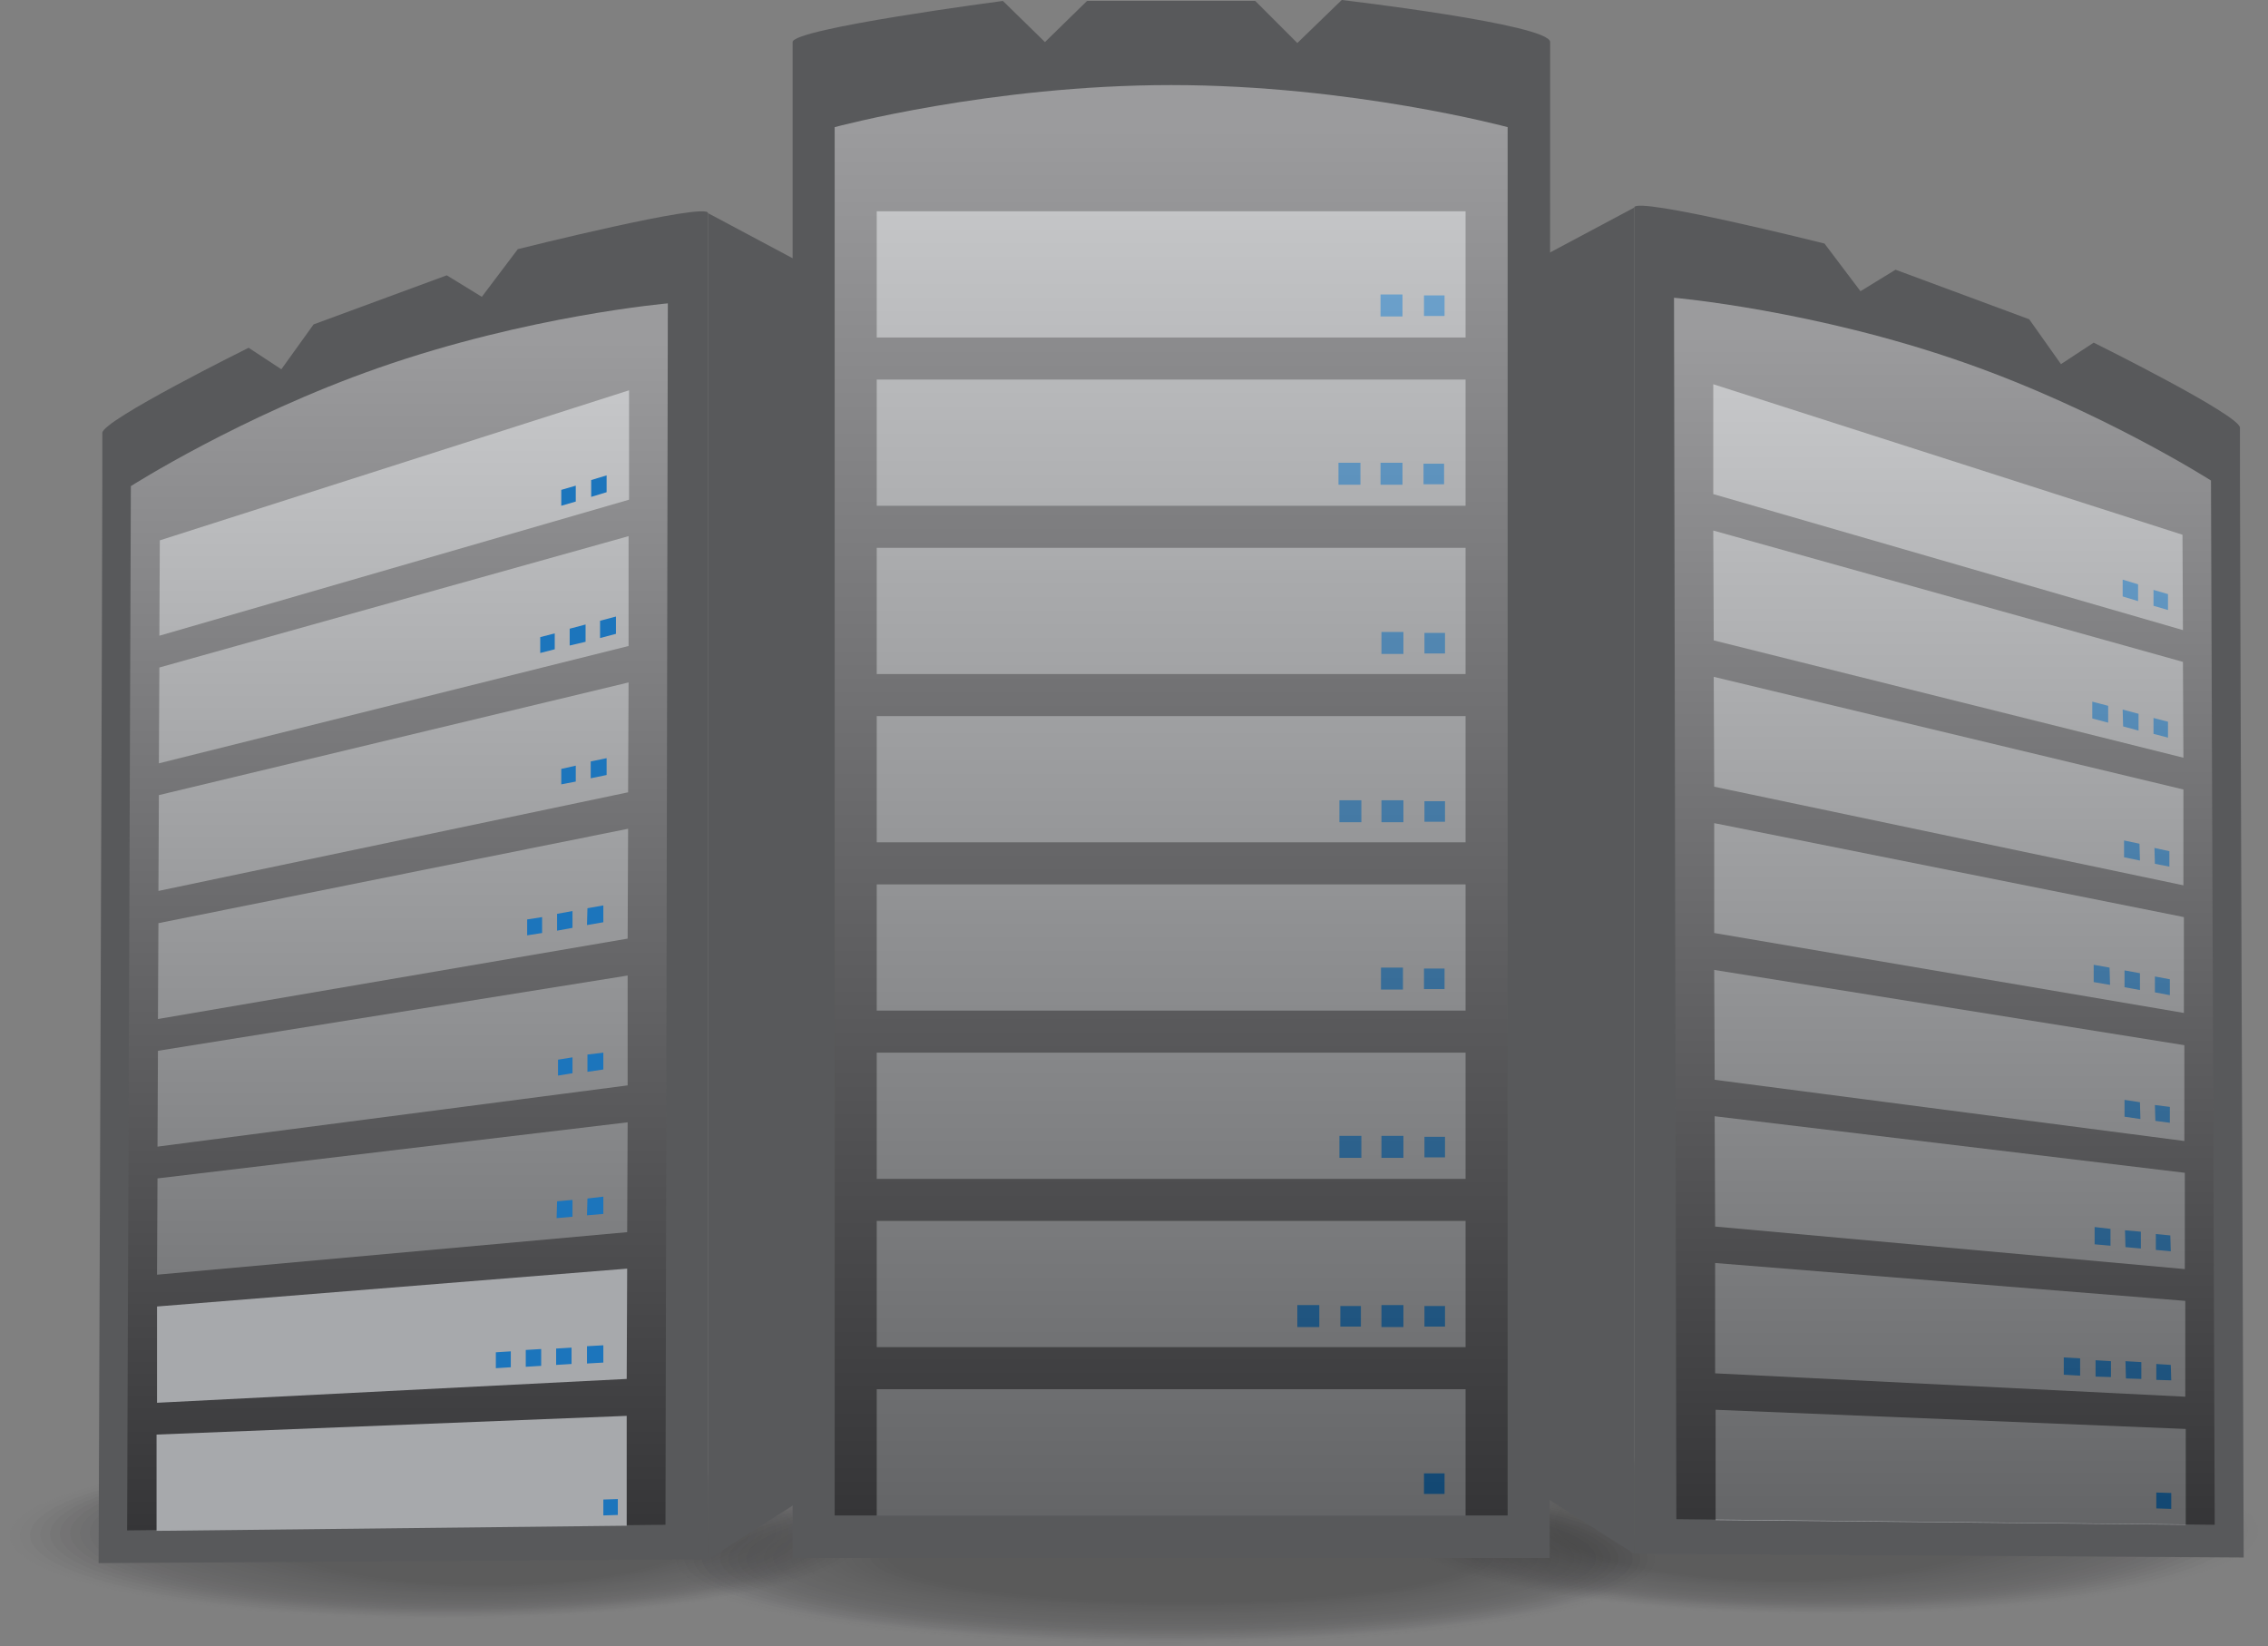
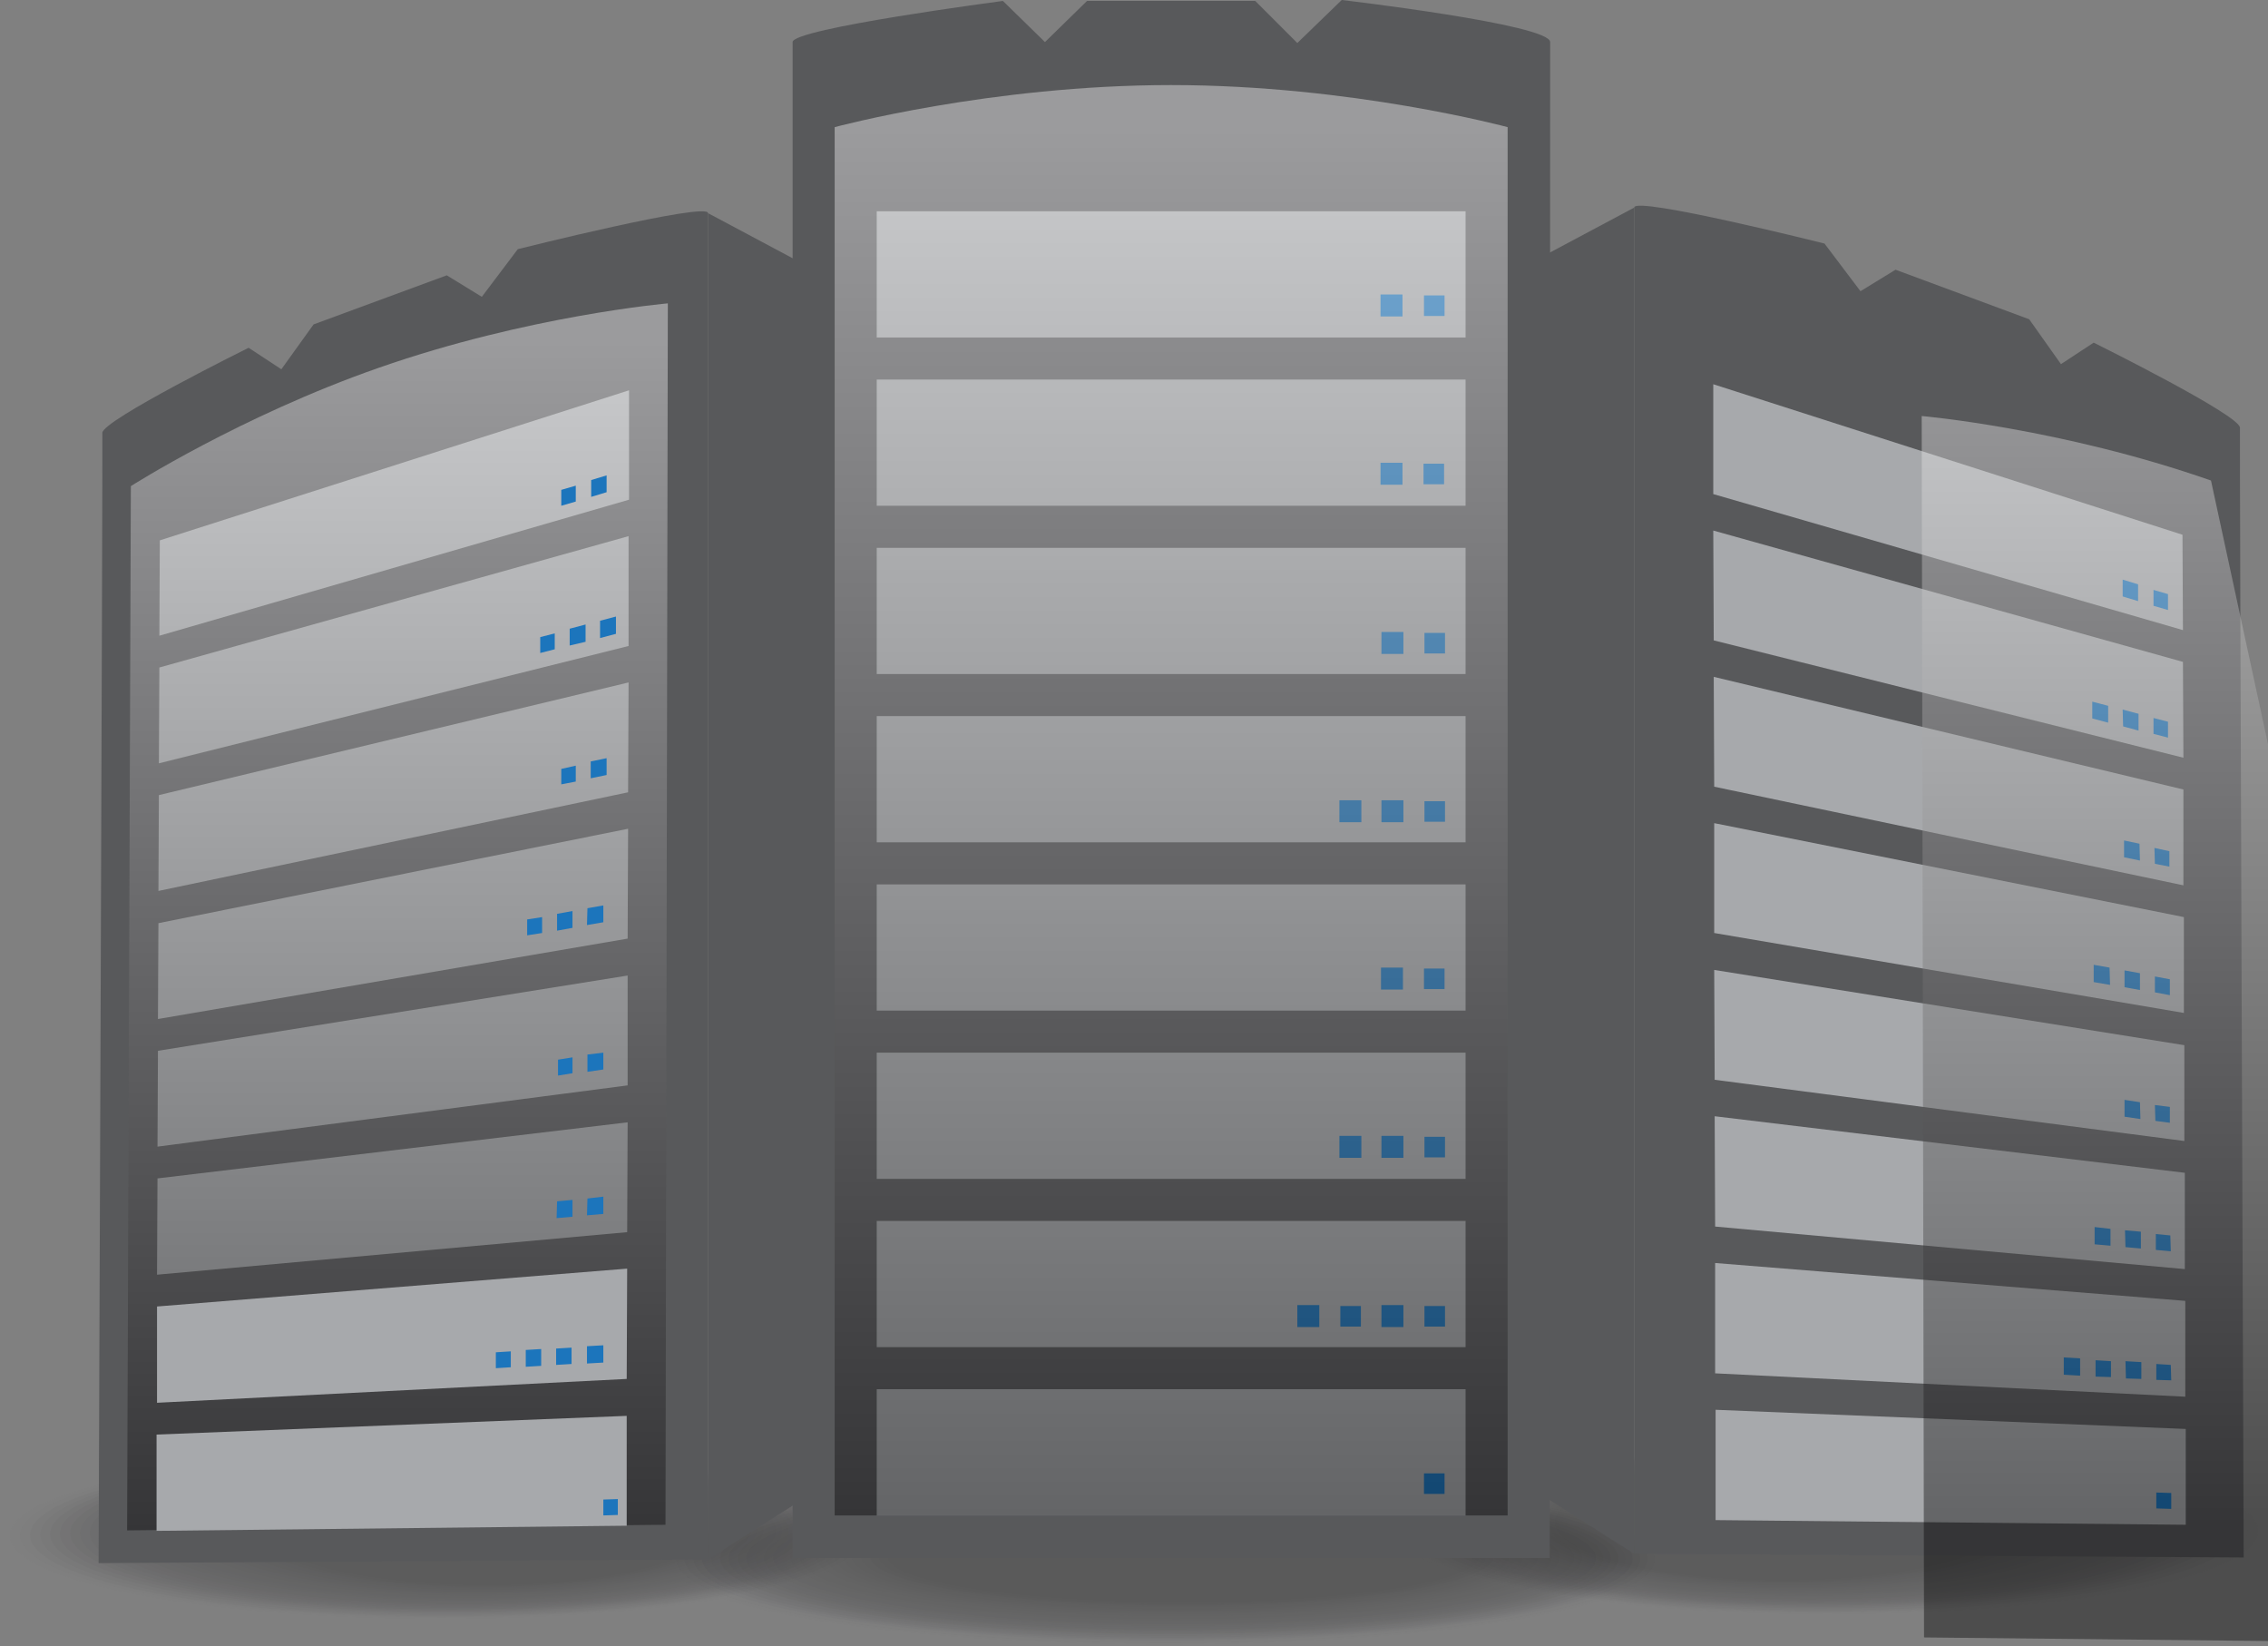
<svg xmlns="http://www.w3.org/2000/svg" version="1.1" x="0px" y="0px" width="485.3px" height="352.2px" viewBox="0 0 485.3 352.2" enable-background="new 0 0 485.3 352.2" xml:space="preserve">
  <rect x="0" y="0" width="485.3" height="352.2" fill="#808080" stroke="none" />
  <defs>
</defs>
  <g opacity="0.3">
    <ellipse opacity="0" fill="#414042" cx="249" cy="333.6" rx="108.2" ry="18.5" />
    <ellipse opacity="3.846154e-02" fill="#403F41" cx="249.2" cy="333.6" rx="106.5" ry="18.2" />
    <ellipse opacity="7.692308e-02" fill="#3E3E3F" cx="249.4" cy="333.6" rx="104.7" ry="17.9" />
    <ellipse opacity="0.115" fill="#3C3C3D" cx="249.5" cy="333.5" rx="103" ry="17.5" />
    <ellipse opacity="0.154" fill="#3B3A3C" cx="249.7" cy="333.5" rx="101.3" ry="17.2" />
    <ellipse opacity="0.192" fill="#39383A" cx="249.8" cy="333.5" rx="99.6" ry="16.9" />
    <ellipse opacity="0.231" fill="#373638" cx="250" cy="333.5" rx="97.8" ry="16.5" />
    <ellipse opacity="0.269" fill="#353436" cx="250.2" cy="333.4" rx="96.1" ry="16.2" />
    <ellipse opacity="0.308" fill="#333234" cx="250.3" cy="333.4" rx="94.4" ry="15.9" />
    <ellipse opacity="0.346" fill="#313132" cx="250.5" cy="333.4" rx="92.6" ry="15.5" />
    <ellipse opacity="0.385" fill="#2F2F30" cx="250.6" cy="333.4" rx="90.9" ry="15.2" />
    <ellipse opacity="0.423" fill="#2D2C2E" cx="250.8" cy="333.3" rx="89.2" ry="14.9" />
    <ellipse opacity="0.462" fill="#2B2A2B" cx="251" cy="333.3" rx="87.5" ry="14.5" />
    <ellipse opacity="0.5" fill="#282829" cx="251.1" cy="333.3" rx="85.7" ry="14.2" />
    <ellipse opacity="0.538" fill="#262627" cx="251.3" cy="333.3" rx="84" ry="13.8" />
    <ellipse opacity="0.577" fill="#242425" cx="251.4" cy="333.2" rx="82.3" ry="13.5" />
    <ellipse opacity="0.615" fill="#212122" cx="251.6" cy="333.2" rx="80.5" ry="13.2" />
    <ellipse opacity="0.654" fill="#1F1F1F" cx="251.8" cy="333.2" rx="78.8" ry="12.8" />
    <ellipse opacity="0.692" fill="#1C1C1D" cx="251.9" cy="333.2" rx="77.1" ry="12.5" />
    <ellipse opacity="0.731" fill="#19191A" cx="252.1" cy="333.1" rx="75.4" ry="12.2" />
    <ellipse opacity="0.769" fill="#171617" cx="252.2" cy="333.1" rx="73.6" ry="11.8" />
    <ellipse opacity="0.808" fill="#131314" cx="252.4" cy="333.1" rx="71.9" ry="11.5" />
    <ellipse opacity="0.846" fill="#101010" cx="252.6" cy="333.1" rx="70.2" ry="11.2" />
    <ellipse opacity="0.885" fill="#0C0C0D" cx="252.7" cy="333" rx="68.4" ry="10.8" />
    <ellipse opacity="0.923" fill="#080808" cx="252.9" cy="333" rx="66.7" ry="10.5" />
    <ellipse opacity="0.962" fill="#040404" cx="253" cy="333" rx="65" ry="10.2" />
    <ellipse cx="253.2" cy="333" rx="63.3" ry="9.8" />
  </g>
  <g opacity="0.28">
    <ellipse opacity="0" fill="#414042" cx="93.8" cy="328.6" rx="93.8" ry="18" />
    <ellipse opacity="3.846154e-02" fill="#403F41" cx="94.2" cy="328.5" rx="92.1" ry="17.8" />
    <ellipse opacity="7.692308e-02" fill="#3E3E3F" cx="94.6" cy="328.4" rx="90.3" ry="17.6" />
    <ellipse opacity="0.115" fill="#3C3C3D" cx="95" cy="328.4" rx="88.6" ry="17.4" />
    <ellipse opacity="0.154" fill="#3B3A3C" cx="95.4" cy="328.3" rx="86.8" ry="17.2" />
    <ellipse opacity="0.192" fill="#39383A" cx="95.8" cy="328.2" rx="85.1" ry="16.9" />
    <ellipse opacity="0.231" fill="#373638" cx="96.2" cy="328.1" rx="83.4" ry="16.7" />
    <ellipse opacity="0.269" fill="#353436" cx="96.6" cy="328" rx="81.6" ry="16.5" />
    <ellipse opacity="0.308" fill="#333234" cx="97" cy="328" rx="79.9" ry="16.3" />
    <ellipse opacity="0.346" fill="#313132" cx="97.4" cy="327.9" rx="78.2" ry="16.1" />
    <ellipse opacity="0.385" fill="#2F2F30" cx="97.7" cy="327.8" rx="76.4" ry="15.9" />
    <ellipse opacity="0.423" fill="#2D2C2E" cx="98.1" cy="327.7" rx="74.7" ry="15.7" />
    <ellipse opacity="0.462" fill="#2B2A2B" cx="98.5" cy="327.7" rx="72.9" ry="15.5" />
    <ellipse opacity="0.5" fill="#282829" cx="98.9" cy="327.6" rx="71.2" ry="15.2" />
    <ellipse opacity="0.538" fill="#262627" cx="99.3" cy="327.5" rx="69.5" ry="15" />
    <ellipse opacity="0.577" fill="#242425" cx="99.7" cy="327.4" rx="67.7" ry="14.8" />
    <ellipse opacity="0.615" fill="#212122" cx="100.1" cy="327.4" rx="66" ry="14.6" />
    <ellipse opacity="0.654" fill="#1F1F1F" cx="100.5" cy="327.3" rx="64.3" ry="14.4" />
    <ellipse opacity="0.692" fill="#1C1C1D" cx="100.9" cy="327.2" rx="62.5" ry="14.2" />
    <ellipse opacity="0.731" fill="#19191A" cx="101.3" cy="327.1" rx="60.8" ry="14" />
    <ellipse opacity="0.769" fill="#171617" cx="101.7" cy="327" rx="59.1" ry="13.8" />
    <ellipse opacity="0.808" fill="#131314" cx="102.1" cy="327" rx="57.3" ry="13.6" />
    <ellipse opacity="0.846" fill="#101010" cx="102.5" cy="326.9" rx="55.6" ry="13.3" />
    <ellipse opacity="0.885" fill="#0C0C0D" cx="102.9" cy="326.8" rx="53.8" ry="13.1" />
    <ellipse opacity="0.923" fill="#080808" cx="103.3" cy="326.7" rx="52.1" ry="12.9" />
    <ellipse opacity="0.962" fill="#040404" cx="103.7" cy="326.7" rx="50.4" ry="12.7" />
    <ellipse cx="104.1" cy="326.6" rx="48.6" ry="12.5" />
  </g>
  <g opacity="0.28">
-     <ellipse opacity="0" fill="#414042" cx="391.5" cy="327.6" rx="93.8" ry="18" />
    <ellipse opacity="3.846154e-02" fill="#403F41" cx="391.1" cy="327.5" rx="92.1" ry="17.8" />
    <ellipse opacity="7.692308e-02" fill="#3E3E3F" cx="390.7" cy="327.4" rx="90.3" ry="17.6" />
    <ellipse opacity="0.115" fill="#3C3C3D" cx="390.4" cy="327.4" rx="88.6" ry="17.4" />
    <ellipse opacity="0.154" fill="#3B3A3C" cx="390" cy="327.3" rx="86.8" ry="17.2" />
    <ellipse opacity="0.192" fill="#39383A" cx="389.6" cy="327.2" rx="85.1" ry="16.9" />
    <ellipse opacity="0.231" fill="#373638" cx="389.2" cy="327.1" rx="83.4" ry="16.7" />
    <ellipse opacity="0.269" fill="#353436" cx="388.8" cy="327" rx="81.6" ry="16.5" />
    <ellipse opacity="0.308" fill="#333234" cx="388.4" cy="327" rx="79.9" ry="16.3" />
    <ellipse opacity="0.346" fill="#313132" cx="388" cy="326.9" rx="78.2" ry="16.1" />
    <ellipse opacity="0.385" fill="#2F2F30" cx="387.6" cy="326.8" rx="76.4" ry="15.9" />
    <ellipse opacity="0.423" fill="#2D2C2E" cx="387.2" cy="326.7" rx="74.7" ry="15.7" />
    <ellipse opacity="0.462" fill="#2B2A2B" cx="386.8" cy="326.7" rx="72.9" ry="15.5" />
    <ellipse opacity="0.5" fill="#282829" cx="386.4" cy="326.6" rx="71.2" ry="15.2" />
    <ellipse opacity="0.538" fill="#262627" cx="386" cy="326.5" rx="69.5" ry="15" />
    <ellipse opacity="0.577" fill="#242425" cx="385.6" cy="326.4" rx="67.7" ry="14.8" />
    <ellipse opacity="0.615" fill="#212122" cx="385.2" cy="326.4" rx="66" ry="14.6" />
    <ellipse opacity="0.654" fill="#1F1F1F" cx="384.8" cy="326.3" rx="64.3" ry="14.4" />
    <ellipse opacity="0.692" fill="#1C1C1D" cx="384.4" cy="326.2" rx="62.5" ry="14.2" />
    <ellipse opacity="0.731" fill="#19191A" cx="384" cy="326.1" rx="60.8" ry="14" />
    <ellipse opacity="0.769" fill="#171617" cx="383.6" cy="326" rx="59.1" ry="13.8" />
    <ellipse opacity="0.808" fill="#131314" cx="383.2" cy="326" rx="57.3" ry="13.6" />
    <ellipse opacity="0.846" fill="#101010" cx="382.8" cy="325.9" rx="55.6" ry="13.3" />
    <ellipse opacity="0.885" fill="#0C0C0D" cx="382.5" cy="325.8" rx="53.8" ry="13.1" />
    <ellipse opacity="0.923" fill="#080808" cx="382.1" cy="325.7" rx="52.1" ry="12.9" />
    <ellipse opacity="0.962" fill="#040404" cx="381.7" cy="325.7" rx="50.4" ry="12.7" />
    <ellipse cx="381.3" cy="325.6" rx="48.6" ry="12.5" />
  </g>
  <g>
    <g>
      <path fill="#58595B" d="M480.1,333.2l-130.4-0.8c0,0,0-285.5,0-288c0-2.5,40.7,7.7,40.7,7.7l7.7,10.2l7.5-4.6l28.6,10.6l6.8,9.6    l7-4.6c0,0,31.3,15.5,31.3,18.2C479.2,94.1,480.1,333.2,480.1,333.2z" />
      <polygon fill="#A7A9AC" points="467.1,134.8 366.6,105.7 366.6,82.2 467,114.4   " />
      <polygon fill="#A7A9AC" points="467.2,162.1 366.7,137 366.6,113.5 467.1,141.6   " />
      <polygon fill="#A7A9AC" points="467.2,189.4 366.8,168.3 366.7,144.8 467.2,168.9   " />
      <polygon fill="#A7A9AC" points="467.3,216.7 366.8,199.6 366.8,176.1 467.3,196.2   " />
      <polygon fill="#A7A9AC" points="467.4,244.1 366.9,231 366.8,207.5 467.4,223.6   " />
      <polygon fill="#A7A9AC" points="467.5,271.5 367,262.4 366.9,238.8 467.5,250.9   " />
      <polygon fill="#A7A9AC" points="467.6,298.8 367,293.8 367,270.2 467.6,278.3   " />
      <polygon fill="#A7A9AC" points="467.7,326.2 367.1,325.2 367.1,301.6 467.7,305.7   " />
      <polygon fill="#1C75BC" points="457.5,128.6 454.2,127.6 454.2,124 457.5,125   " />
      <polygon fill="#1C75BC" points="463.9,130.5 460.8,129.6 460.8,126.2 463.9,127.1   " />
      <polygon fill="#1C75BC" points="457.6,156.3 454.3,155.4 454.2,151.8 457.6,152.7   " />
      <polygon fill="#1C75BC" points="463.9,157.8 460.8,157 460.8,153.6 463.9,154.4   " />
      <polygon fill="#1C75BC" points="457.9,184.1 454.5,183.4 454.5,179.8 457.8,180.5   " />
      <polygon fill="#1C75BC" points="464.2,185.4 461.1,184.8 461,181.4 464.2,182.1   " />
      <polygon fill="#1C75BC" points="451.1,154.6 447.7,153.7 447.7,150.1 451.1,151   " />
      <polygon fill="#1C75BC" points="457.9,211.8 454.6,211.2 454.6,207.6 457.9,208.2   " />
      <polygon fill="#1C75BC" points="464.3,212.9 461.1,212.3 461.1,208.9 464.3,209.5   " />
      <polygon fill="#1C75BC" points="451.5,210.7 448,210.1 448,206.4 451.4,207   " />
      <polygon fill="#1C75BC" points="458.1,267.1 454.8,266.8 454.7,263.2 458.1,263.5   " />
      <polygon fill="#1C75BC" points="464.5,267.7 461.3,267.4 461.3,264 464.4,264.3   " />
      <polygon fill="#1C75BC" points="451.6,266.5 448.2,266.2 448.2,262.5 451.6,262.9   " />
      <polygon fill="#1C75BC" points="458,239.4 454.6,238.9 454.6,235.3 457.9,235.8   " />
      <polygon fill="#1C75BC" points="464.3,240.2 461.2,239.8 461.1,236.4 464.3,236.8   " />
      <polygon fill="#1C75BC" points="458.2,295 454.9,294.9 454.8,291.2 458.2,291.4   " />
      <polygon fill="#1C75BC" points="464.6,295.3 461.4,295.2 461.4,291.8 464.5,292   " />
      <polygon fill="#1C75BC" points="445.1,294.3 441.6,294.1 441.6,290.4 445.1,290.6   " />
      <polygon fill="#1C75BC" points="451.7,294.6 448.4,294.5 448.4,291 451.7,291.2   " />
      <polygon fill="#1C75BC" points="464.6,322.8 461.4,322.7 461.4,319.3 464.6,319.4   " />
      <linearGradient id="SVGID_1_" gradientUnits="userSpaceOnUse" x1="415.767" y1="71.52" x2="415.767" y2="326.363" gradientTransform="matrix(1 0 1.835372e-03 1 -4.568837e-02 0)">
        <stop offset="0" style="stop-color:#FFFFFF" />
        <stop offset="1" style="stop-color:#000000" />
      </linearGradient>
-       <path opacity="0.4" fill="url(#SVGID_1_)" d="M473.1,102.8c0,0-23.5-15-53-25.3c-32-11.2-61.9-13.8-61.9-13.8l0.5,261.3l115.2,1.2    L473.1,102.8z" />
+       <path opacity="0.4" fill="url(#SVGID_1_)" d="M473.1,102.8c-32-11.2-61.9-13.8-61.9-13.8l0.5,261.3l115.2,1.2    L473.1,102.8z" />
    </g>
    <polygon fill="#58595B" points="299.6,71.1 349.7,44.4 349.7,332.4 299.6,300.6  " />
  </g>
  <g>
    <path fill="#58595B" d="M21.1,334.4l130.4-0.8c0,0,0-285.5,0-288c0-2.5-40.7,7.7-40.7,7.7l-7.7,10.2l-7.5-4.6L67.1,69.4L60.2,79   l-7-4.6c0,0-31.3,15.5-31.3,18.2C22,95.4,21.1,334.4,21.1,334.4z" />
    <polygon fill="#A7A9AC" points="34.1,136 134.6,106.9 134.6,83.5 34.2,115.6  " />
    <polygon fill="#A7A9AC" points="34,163.3 134.5,138.2 134.5,114.7 34.1,142.8  " />
    <polygon fill="#A7A9AC" points="33.9,190.6 134.4,169.5 134.5,146 34,170.1  " />
    <polygon fill="#A7A9AC" points="33.8,218 134.3,200.8 134.4,177.3 33.9,197.5  " />
    <polygon fill="#A7A9AC" points="33.7,245.3 134.3,232.2 134.3,208.7 33.8,224.8  " />
    <polygon fill="#A7A9AC" points="33.6,272.7 134.2,263.6 134.3,240.1 33.7,252.1  " />
    <linearGradient id="SVGID_2_" gradientUnits="userSpaceOnUse" x1="138.45" y1="72.734" x2="138.45" y2="327.576" gradientTransform="matrix(-1 0 -1.835372e-03 1 223.909 0)">
      <stop offset="0" style="stop-color:#FFFFFF" />
      <stop offset="1" style="stop-color:#000000" />
    </linearGradient>
    <path opacity="0.4" fill="url(#SVGID_2_)" d="M28,104c0,0,23.5-15,53-25.3c32-11.2,61.9-13.8,61.9-13.8l-0.5,261.3l-115.2,1.2   L28,104z" />
    <polygon fill="#A7A9AC" points="33.6,300.1 134.1,295 134.2,271.4 33.6,279.5  " />
    <polygon fill="#A7A9AC" points="33.5,327.5 134.1,326.4 134.1,302.9 33.5,306.9  " />
    <polygon fill="#1C75BC" points="126.5,106.3 129.8,105.3 129.8,101.7 126.5,102.7  " />
    <polygon fill="#1C75BC" points="120.1,108.2 123.2,107.3 123.2,103.9 120.1,104.8  " />
    <polygon fill="#1C75BC" points="121.9,138.1 125.3,137.3 125.3,133.6 121.9,134.5  " />
    <polygon fill="#1C75BC" points="115.6,139.7 118.7,138.9 118.7,135.5 115.6,136.3  " />
    <polygon fill="#1C75BC" points="126.4,166.5 129.8,165.8 129.8,162.2 126.4,162.9  " />
    <polygon fill="#1C75BC" points="120.1,167.8 123.2,167.2 123.2,163.8 120.1,164.5  " />
    <polygon fill="#1C75BC" points="128.4,136.5 131.8,135.6 131.8,131.9 128.4,132.8  " />
    <polygon fill="#1C75BC" points="119.2,199.1 122.5,198.5 122.5,194.9 119.2,195.5  " />
    <polygon fill="#1C75BC" points="112.8,200.1 116,199.6 116,196.2 112.8,196.7  " />
    <polygon fill="#1C75BC" points="125.6,197.9 129.1,197.3 129.1,193.7 125.7,194.3  " />
    <polygon fill="#1C75BC" points="119.1,260.6 122.5,260.3 122.5,256.7 119.2,257  " />
    <polygon fill="#1C75BC" points="125.6,260 129.1,259.7 129.1,256 125.7,256.4  " />
    <polygon fill="#1C75BC" points="125.7,229.3 129.1,228.8 129.1,225.2 125.7,225.6  " />
    <polygon fill="#1C75BC" points="119.4,230.1 122.5,229.6 122.5,226.2 119.4,226.7  " />
    <polygon fill="#1C75BC" points="112.5,292.4 115.8,292.2 115.8,288.6 112.5,288.8  " />
    <polygon fill="#1C75BC" points="106.1,292.7 109.3,292.5 109.3,289.1 106.1,289.3  " />
    <polygon fill="#1C75BC" points="125.6,291.7 129.1,291.5 129.1,287.8 125.6,288  " />
    <polygon fill="#1C75BC" points="119,292 122.3,291.8 122.3,288.3 119,288.5  " />
    <polygon fill="#1C75BC" points="129.1,324.2 132.2,324.1 132.2,320.7 129.1,320.8  " />
    <polygon fill="#58595B" points="201.6,72.3 151.5,45.6 151.5,333.6 201.6,301.8  " />
  </g>
  <g>
    <path fill="#58595B" d="M331.6,333.3H169.6c0,0,0-321.4,0-324.3s45-8.8,45-8.8l9,8.8l9-8.8h36l9,9l9.5-9.2c0,0,44.6,5.2,44.6,9   S331.6,333.3,331.6,333.3z" />
    <rect x="187.6" y="45.2" fill="#A7A9AC" width="126" height="27" />
    <rect x="187.6" y="81.2" fill="#A7A9AC" width="126" height="27" />
    <rect x="187.6" y="117.2" fill="#A7A9AC" width="126" height="27" />
    <rect x="187.6" y="153.2" fill="#A7A9AC" width="126" height="27" />
    <rect x="187.6" y="189.2" fill="#A7A9AC" width="126" height="27" />
    <rect x="187.6" y="225.2" fill="#A7A9AC" width="126" height="27" />
    <rect x="187.6" y="261.2" fill="#A7A9AC" width="126" height="27" />
    <rect x="187.6" y="297.2" fill="#A7A9AC" width="126" height="27" />
    <rect x="295.4" y="63" fill="#1C75BC" width="4.7" height="4.7" />
    <rect x="304.7" y="63.2" fill="#1C75BC" width="4.4" height="4.4" />
    <rect x="295.4" y="99" fill="#1C75BC" width="4.7" height="4.7" />
    <rect x="304.6" y="99.2" fill="#1C75BC" width="4.4" height="4.4" />
    <rect x="295.6" y="135.2" fill="#1C75BC" width="4.7" height="4.7" />
    <rect x="304.8" y="135.4" fill="#1C75BC" width="4.4" height="4.4" />
-     <rect x="286.4" y="99" fill="#1C75BC" width="4.7" height="4.7" />
    <rect x="295.6" y="171.2" fill="#1C75BC" width="4.7" height="4.7" />
    <rect x="304.8" y="171.4" fill="#1C75BC" width="4.4" height="4.4" />
    <rect x="286.6" y="171.2" fill="#1C75BC" width="4.7" height="4.7" />
    <rect x="295.6" y="243" fill="#1C75BC" width="4.7" height="4.7" />
    <rect x="304.8" y="243.2" fill="#1C75BC" width="4.4" height="4.4" />
    <rect x="286.6" y="243" fill="#1C75BC" width="4.7" height="4.7" />
    <rect x="295.5" y="207" fill="#1C75BC" width="4.7" height="4.7" />
    <rect x="304.7" y="207.2" fill="#1C75BC" width="4.4" height="4.4" />
    <rect x="295.6" y="279.2" fill="#1C75BC" width="4.7" height="4.7" />
    <rect x="304.8" y="279.4" fill="#1C75BC" width="4.4" height="4.4" />
    <rect x="277.6" y="279.2" fill="#1C75BC" width="4.7" height="4.7" />
    <rect x="286.8" y="279.4" fill="#1C75BC" width="4.4" height="4.4" />
    <rect x="304.7" y="315.2" fill="#1C75BC" width="4.4" height="4.4" />
    <linearGradient id="SVGID_3_" gradientUnits="userSpaceOnUse" x1="250.589" y1="27.175" x2="250.589" y2="324.236">
      <stop offset="0" style="stop-color:#FFFFFF" />
      <stop offset="1" style="stop-color:#000000" />
    </linearGradient>
    <path opacity="0.4" fill="url(#SVGID_3_)" d="M322.6,27.2c0,0-33.3-9-72-9s-72,9-72,9v297h144V27.2z" />
  </g>
</svg>